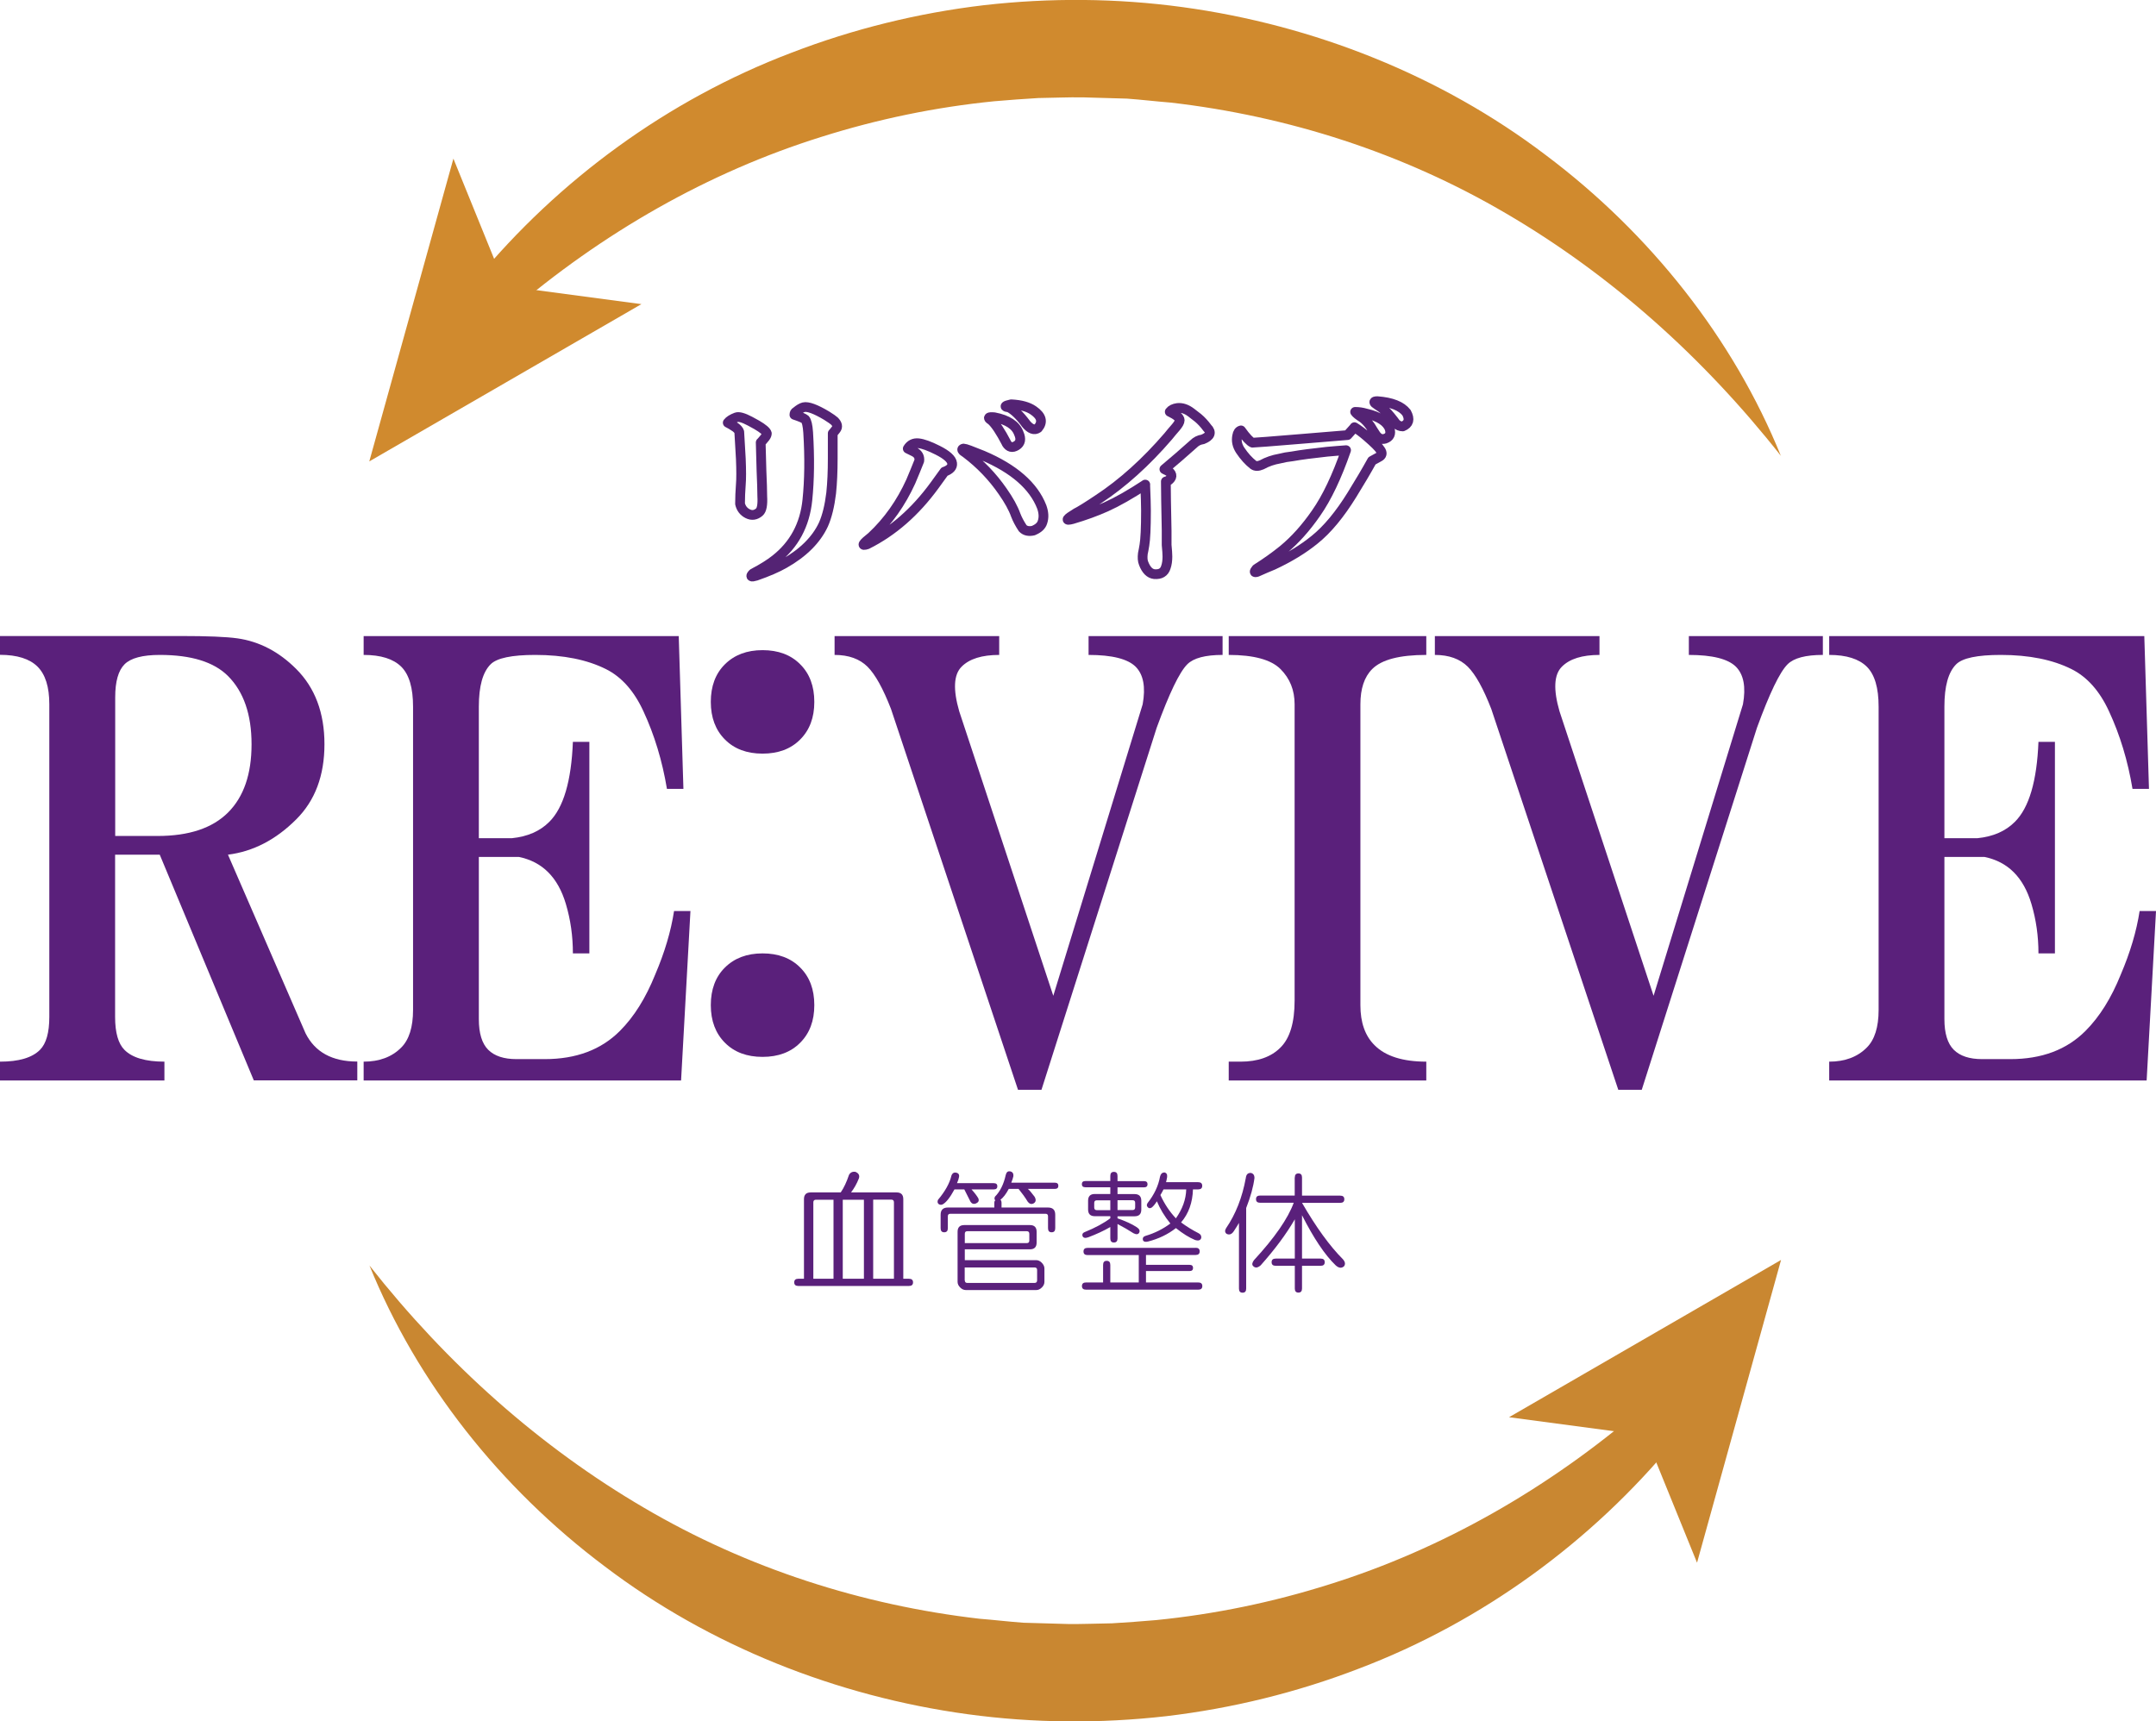
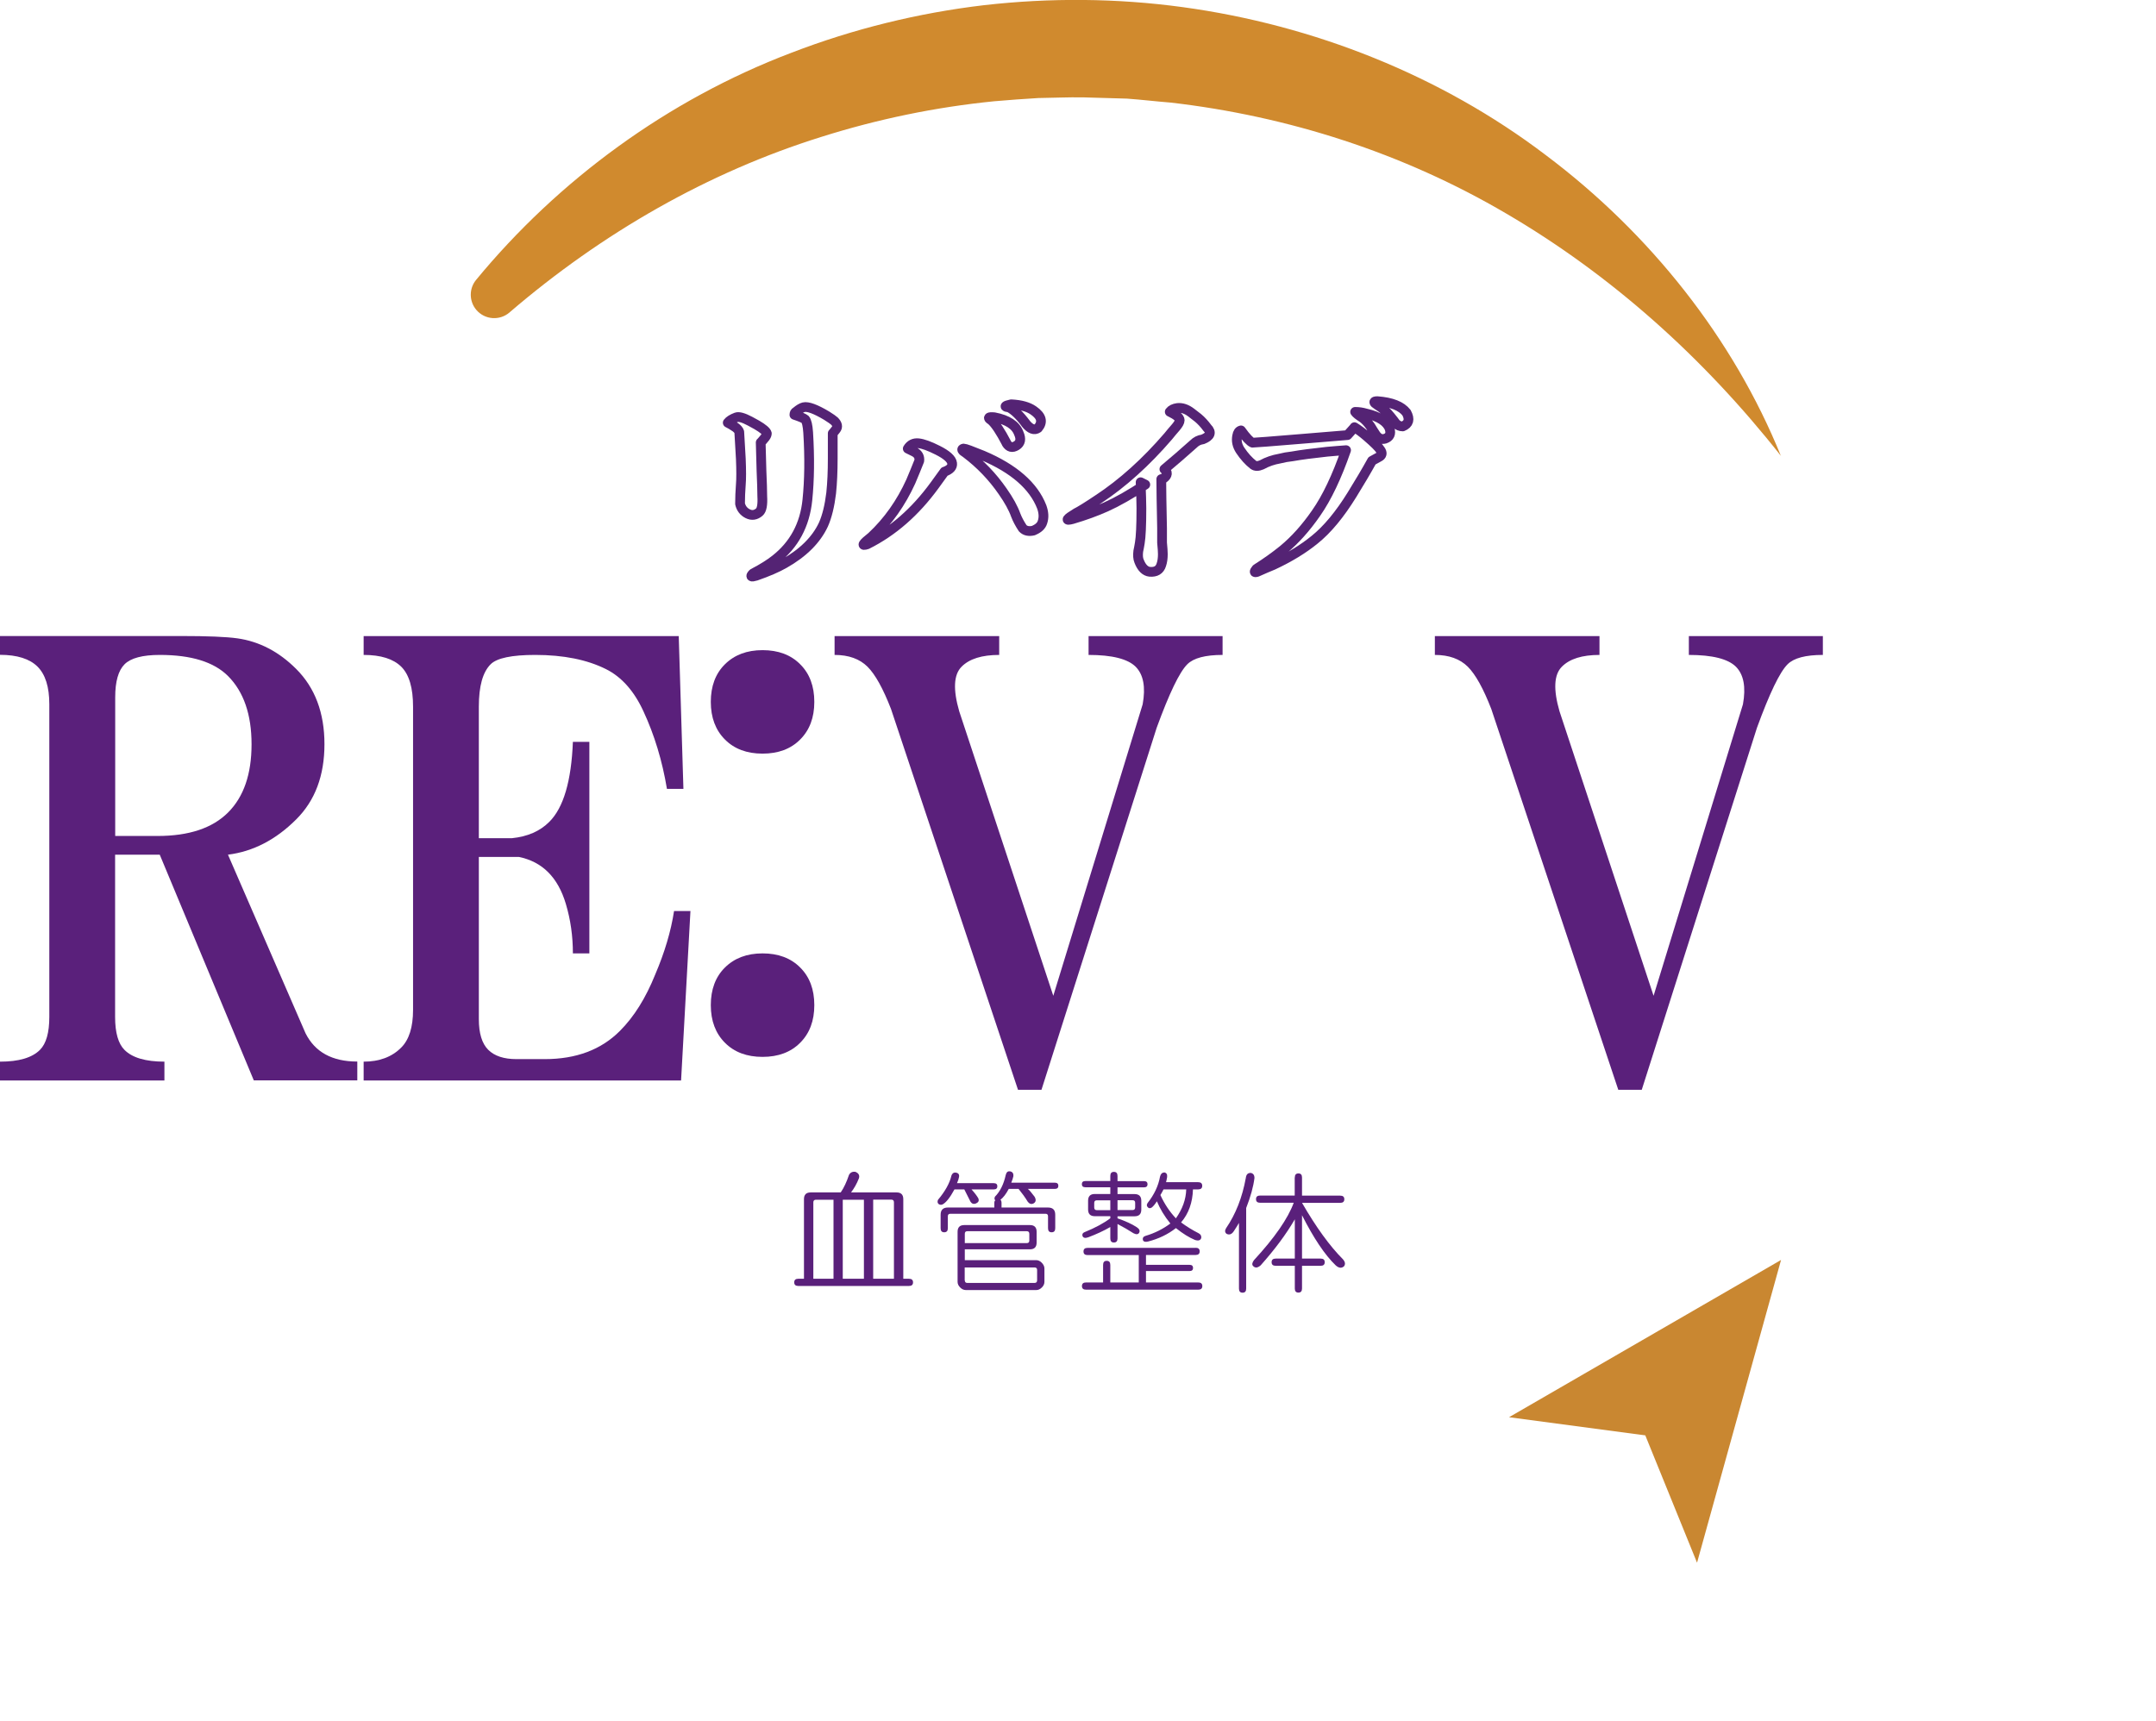
<svg xmlns="http://www.w3.org/2000/svg" id="_レイヤー_2" viewBox="0 0 221.21 176.65">
  <defs>
    <style>.cls-1{fill:#d08a2e;}.cls-1,.cls-2,.cls-3{stroke-width:0px;}.cls-2{fill:#5a207b;}.cls-3{fill:#c98731;}.cls-4{fill:none;stroke:#542374;stroke-linecap:round;stroke-linejoin:round;}</style>
  </defs>
  <g id="_レイヤー_1-2">
    <path class="cls-2" d="m16.89,110.88H0v-1.93c1.93,0,3.29-.4,4.1-1.21.64-.64.96-1.77.96-3.38v-32.09c0-1.77-.4-3.05-1.21-3.86-.81-.8-2.09-1.21-3.86-1.21v-1.93h18.58c2.73,0,4.66.08,5.79.24,2.25.32,4.26,1.37,6.03,3.14,1.93,1.93,2.9,4.5,2.9,7.72s-.96,5.79-2.9,7.72c-2.09,2.09-4.43,3.3-7,3.62l7.96,18.33c.97,1.93,2.73,2.9,5.31,2.9v1.93h-10.62l-9.65-23.16h-4.58v16.65c0,1.61.32,2.74.96,3.38.8.81,2.17,1.21,4.1,1.21v1.93Zm-5.07-25.09h4.34c3.22,0,5.63-.8,7.24-2.41,1.61-1.61,2.41-3.94,2.41-7s-.81-5.39-2.41-7c-1.45-1.45-3.78-2.17-7-2.17-1.77,0-2.98.32-3.62.96-.64.64-.96,1.77-.96,3.38v14.23Z" />
    <path class="cls-2" d="m70.84,93.51l-.96,17.37h-32.57v-1.93c1.61,0,2.9-.48,3.86-1.45.8-.8,1.21-2.09,1.21-3.86v-31.12c0-1.93-.4-3.29-1.21-4.1-.81-.8-2.09-1.21-3.86-1.21v-1.93h32.33l.48,15.68h-1.69c-.48-2.89-1.29-5.55-2.41-7.96-.96-2.09-2.25-3.54-3.86-4.34-1.93-.96-4.34-1.45-7.24-1.45-2.41,0-3.94.32-4.58.96-.81.81-1.21,2.25-1.21,4.34v13.51h3.38c1.61-.16,2.9-.72,3.86-1.69,1.45-1.45,2.25-4.18,2.41-8.2h1.69v21.71h-1.69c0-1.77-.24-3.46-.72-5.07-.81-2.73-2.41-4.34-4.83-4.83h-4.1v16.65c0,1.45.32,2.5.96,3.14.64.64,1.61.96,2.9.96h2.9c3.22,0,5.79-.96,7.72-2.9,1.45-1.45,2.65-3.38,3.62-5.79.96-2.25,1.61-4.42,1.93-6.51h1.69Z" />
    <path class="cls-2" d="m78.24,77.34c-1.61,0-2.9-.48-3.86-1.45-.96-.96-1.45-2.25-1.45-3.86s.48-2.9,1.45-3.86c.97-.96,2.25-1.45,3.86-1.45s2.9.48,3.86,1.45c.97.96,1.45,2.25,1.45,3.86s-.48,2.89-1.45,3.86c-.96.97-2.25,1.45-3.86,1.45Zm0,31.12c-1.61,0-2.9-.48-3.86-1.45-.96-.96-1.45-2.25-1.45-3.86s.48-2.9,1.45-3.86c.97-.96,2.25-1.45,3.86-1.45s2.9.48,3.86,1.45c.97.96,1.45,2.25,1.45,3.86s-.48,2.89-1.45,3.86c-.96.97-2.25,1.45-3.86,1.45Z" />
    <path class="cls-2" d="m106.86,111.84h-2.41l-13.03-39.08c-.81-2.09-1.61-3.54-2.41-4.34-.81-.8-1.93-1.21-3.38-1.21v-1.93h16.89v1.93c-1.77,0-3.06.4-3.86,1.21-.81.81-.89,2.33-.24,4.58l9.65,29.19,9.17-29.91c.32-1.77.08-3.05-.72-3.86-.81-.8-2.41-1.21-4.83-1.21v-1.93h13.75v1.93c-1.77,0-2.98.32-3.62.96-.81.81-1.85,2.98-3.14,6.51l-11.82,37.15Z" />
-     <path class="cls-2" d="m146.34,110.88h-20.27v-1.93h1.21c1.77,0,3.14-.48,4.1-1.45.97-.96,1.45-2.57,1.45-4.82v-30.4c0-1.45-.48-2.65-1.45-3.62-.96-.96-2.74-1.45-5.31-1.45v-1.93h20.27v1.93c-2.74,0-4.58.48-5.55,1.45-.81.81-1.21,2.01-1.21,3.62v30.88c0,1.77.48,3.14,1.45,4.1,1.12,1.13,2.9,1.69,5.31,1.69v1.93Z" />
    <path class="cls-2" d="m168.45,111.84h-2.41l-13.03-39.08c-.81-2.09-1.61-3.54-2.41-4.34-.81-.8-1.93-1.21-3.38-1.21v-1.93h16.89v1.93c-1.77,0-3.06.4-3.86,1.21-.81.81-.89,2.33-.24,4.58l9.65,29.19,9.17-29.91c.32-1.77.08-3.05-.72-3.86-.81-.8-2.41-1.21-4.83-1.21v-1.93h13.75v1.93c-1.77,0-2.98.32-3.62.96-.81.81-1.85,2.98-3.14,6.51l-11.82,37.15Z" />
-     <path class="cls-2" d="m221.21,93.51l-.96,17.37h-32.57v-1.93c1.61,0,2.9-.48,3.86-1.45.8-.8,1.21-2.09,1.21-3.86v-31.12c0-1.93-.4-3.29-1.21-4.1-.81-.8-2.09-1.21-3.86-1.21v-1.93h32.33l.48,15.68h-1.69c-.48-2.89-1.29-5.55-2.41-7.96-.96-2.09-2.25-3.54-3.86-4.34-1.93-.96-4.34-1.45-7.24-1.45-2.41,0-3.94.32-4.58.96-.81.81-1.21,2.25-1.21,4.34v13.51h3.38c1.61-.16,2.9-.72,3.86-1.69,1.45-1.45,2.25-4.18,2.41-8.2h1.69v21.71h-1.69c0-1.77-.24-3.46-.72-5.07-.81-2.73-2.41-4.34-4.83-4.83h-4.1v16.65c0,1.45.32,2.5.96,3.14.64.64,1.61.96,2.9.96h2.9c3.22,0,5.79-.96,7.72-2.9,1.45-1.45,2.65-3.38,3.62-5.79.96-2.25,1.61-4.42,1.93-6.51h1.69Z" />
    <path class="cls-4" d="m78.05,45.41l.08,2.91c.05,1.15.08,2.02.08,2.59.05.89-.05,1.44-.31,1.65-.37.31-.76.37-1.18.16-.42-.21-.68-.55-.79-1.02,0-.63.03-1.28.08-1.96.05-.58.05-1.47,0-2.67-.05-1-.11-1.91-.16-2.75-.05-.16-.18-.31-.39-.47-.31-.21-.58-.37-.79-.47.16-.21.45-.39.87-.55.26-.1.73.03,1.41.39l.71.39c.63.37.97.66,1.02.87,0,.11-.05.24-.16.39-.21.26-.37.45-.47.55Zm7.39-.94v2.59c0,1.31-.05,2.49-.16,3.54-.16,1.31-.42,2.38-.79,3.22-.73,1.57-2.07,2.91-4.01,4.01-.73.42-1.7.84-2.91,1.26-.52.16-.63.08-.31-.24,1-.52,1.75-1,2.28-1.42,1.94-1.52,3.04-3.56,3.3-6.13.21-2.04.24-4.35.08-6.92-.05-.73-.16-1.18-.31-1.34-.11-.1-.47-.26-1.1-.47,0-.16.05-.26.16-.31.31-.26.58-.42.79-.47.42-.1,1.21.18,2.36.87.42.26.68.45.79.55.31.31.37.6.16.86l-.31.39Z" />
    <path class="cls-4" d="m96.91,48.4l-1.02,1.41c-1.99,2.73-4.3,4.74-6.92,6.05-.63.21-.47-.05.47-.79,1.68-1.57,3.01-3.46,4.01-5.66.31-.73.6-1.44.87-2.12.05-.42-.13-.73-.55-.94l-.63-.31c.26-.42.63-.6,1.1-.55.47.05,1.13.29,1.96.71.94.47,1.44.92,1.49,1.34.05.37-.21.66-.79.87Zm9.12,6.05c-.47.11-.84.03-1.1-.24-.31-.47-.55-.92-.71-1.34-.26-.73-.71-1.54-1.34-2.44-1.05-1.52-2.31-2.83-3.77-3.93-.42-.26-.5-.42-.24-.47.16,0,.81.24,1.96.71,3.2,1.36,5.21,3.12,6.05,5.27.21.58.24,1.1.08,1.57-.11.37-.42.66-.94.87Zm-2.75-8.96c-.63-1.21-1.15-1.99-1.57-2.36-.42-.26-.31-.37.31-.31,1.36.26,2.2.81,2.51,1.65.26.58.18,1-.24,1.26-.42.26-.76.18-1.02-.24Zm1.96-2.04c-.63-.84-1.21-1.39-1.73-1.65-.52-.05-.45-.16.24-.31,1,.05,1.75.26,2.28.63.84.58,1,1.18.47,1.81-.37.26-.79.11-1.26-.47Z" />
-     <path class="cls-4" d="m117.51,49.73c-1.52,1-2.86,1.76-4.01,2.28-1.05.47-2.2.89-3.46,1.26-.79.21-.65,0,.39-.63.42-.21,1.18-.68,2.28-1.42,2.46-1.62,4.85-3.77,7.15-6.44.21-.26.47-.58.79-.94.26-.31.39-.55.39-.71,0-.26-.34-.55-1.02-.87.16-.21.42-.34.79-.39.47-.05.94.11,1.41.47l.71.55c.31.26.63.6.94,1.02.47.47.31.87-.47,1.18-.37.05-.68.21-.94.47-1,.89-1.99,1.76-2.99,2.59l.47.24c.37.31.34.63-.08.94l-.24.08c0,.94.03,2.62.08,5.03v1.49c.05.52.08.92.08,1.18,0,.42-.05.79-.16,1.1-.16.52-.55.76-1.18.71-.47-.05-.84-.42-1.1-1.1-.11-.26-.13-.6-.08-1.02.05-.21.1-.5.16-.86.1-.58.16-1.75.16-3.54,0-.58-.03-1.47-.08-2.67Z" />
+     <path class="cls-4" d="m117.51,49.73c-1.52,1-2.86,1.76-4.01,2.28-1.05.47-2.2.89-3.46,1.26-.79.21-.65,0,.39-.63.42-.21,1.18-.68,2.28-1.42,2.46-1.62,4.85-3.77,7.15-6.44.21-.26.47-.58.79-.94.26-.31.39-.55.39-.71,0-.26-.34-.55-1.02-.87.16-.21.42-.34.79-.39.47-.05.94.11,1.41.47l.71.55c.31.26.63.6.94,1.02.47.47.31.87-.47,1.18-.37.05-.68.21-.94.47-1,.89-1.99,1.76-2.99,2.59c.37.31.34.63-.08.94l-.24.08c0,.94.03,2.62.08,5.03v1.49c.05.52.08.92.08,1.18,0,.42-.05.79-.16,1.1-.16.52-.55.76-1.18.71-.47-.05-.84-.42-1.1-1.1-.11-.26-.13-.6-.08-1.02.05-.21.1-.5.16-.86.1-.58.16-1.75.16-3.54,0-.58-.03-1.47-.08-2.67Z" />
    <path class="cls-4" d="m138.97,43.84c.42.26.84.58,1.26.94.79.68,1.26,1.15,1.41,1.41.21.31.16.55-.16.71l-.71.39c-.58,1.05-1.26,2.2-2.04,3.46-1.26,2.04-2.54,3.59-3.85,4.64-1.15.94-2.57,1.81-4.24,2.59-.52.21-1.07.45-1.65.71-.31.1-.34,0-.08-.31,1-.63,1.91-1.28,2.75-1.96,1.21-1,2.33-2.25,3.38-3.77,1.1-1.57,2.12-3.72,3.07-6.45-.73.05-1.39.11-1.96.16-1.47.16-2.65.31-3.54.47-.47.05-.92.13-1.34.24-.63.11-1.23.31-1.81.63-.37.16-.66.16-.87,0-.47-.37-.92-.86-1.34-1.49-.31-.47-.42-.97-.31-1.49.05-.31.18-.5.39-.55.52.73.92,1.15,1.18,1.26.21,0,1.89-.13,5.03-.39l4.72-.39.71-.79Zm.86-.94c-.42-.26-.68-.47-.79-.63.37,0,.73.05,1.1.16,1.36.31,2.17.84,2.44,1.57.16.52,0,.86-.47,1.02-.37.11-.68-.03-.94-.39-.21-.31-.39-.6-.55-.87-.26-.37-.52-.65-.79-.86Zm4.09.86c-.26,0-.5-.1-.71-.31-.11-.16-.29-.39-.55-.71-.37-.47-.81-.86-1.34-1.18-.42-.26-.42-.39,0-.39,1.47.11,2.46.5,2.99,1.18.37.68.24,1.15-.39,1.41Z" />
    <path class="cls-2" d="m87.75,120.25c.35.14.48.37.37.69-.21.53-.48,1.01-.8,1.43h4.67c.46,0,.69.23.69.69v8.17h.58c.28,0,.42.12.42.37s-.14.37-.42.37h-11.35c-.28,0-.42-.12-.42-.37s.14-.37.42-.37h.58v-8.17c0-.46.23-.69.69-.69h3.08c.32-.46.6-1.06.85-1.8.14-.25.35-.35.64-.32Zm-4.3,3.13v7.85h2.07v-8.11h-1.8c-.18,0-.27.09-.27.27Zm3.02,7.85h2.17v-8.11h-2.17v8.11Zm3.13,0h2.12v-7.85c0-.18-.09-.27-.27-.27h-1.86v8.11Z" />
    <path class="cls-2" d="m98.19,120.36c.18.07.25.21.21.42s-.11.42-.21.64h3.77c.25,0,.37.11.37.32s-.12.32-.37.32h-2.28c.32.35.55.66.69.9.11.25.03.42-.21.53-.25.11-.44.05-.58-.16-.21-.42-.42-.85-.64-1.27h-1.01c-.46.85-.87,1.36-1.22,1.54-.14.07-.28.05-.42-.05-.11-.11-.12-.25-.05-.42.74-.88,1.2-1.71,1.38-2.49.11-.28.3-.37.58-.27Zm5.41-.16c.28.04.41.21.37.53-.04.18-.11.39-.21.64h4.46c.25,0,.37.11.37.32s-.12.32-.37.32h-2.76c.14.11.37.37.69.8.18.32.14.55-.11.69-.21.11-.41.05-.58-.16-.28-.46-.6-.9-.95-1.33h-1.01c-.28.53-.57.9-.85,1.11.07.07.11.18.11.32v.48h4.77c.5,0,.74.25.74.74v1.38c0,.28-.12.42-.37.42s-.37-.14-.37-.42v-1.22c0-.18-.09-.26-.26-.26h-9.76c-.18,0-.26.09-.26.26v1.22c0,.28-.12.42-.37.42s-.37-.14-.37-.42v-1.38c0-.49.25-.74.74-.74h4.77v-.48c0-.14.04-.23.11-.26-.11-.07-.12-.19-.05-.37.53-.53.9-1.27,1.11-2.23.07-.28.21-.41.42-.37Zm2.07,5.52c.46,0,.69.23.69.69v1.11c0,.46-.23.69-.69.69h-6.68v1.11h7.32c.21,0,.41.09.58.27s.27.37.27.58v1.38c0,.21-.09.41-.27.58-.18.18-.37.26-.58.26h-7.21c-.21,0-.41-.09-.58-.26-.18-.18-.27-.37-.27-.58v-5.14c0-.46.23-.69.69-.69h6.74Zm-6.68.9v.95h6.36c.18,0,.26-.09.26-.26v-.69c0-.18-.09-.27-.26-.27h-6.1c-.18,0-.26.09-.26.27Zm0,4.77c0,.18.09.27.26.27h6.89c.18,0,.27-.09.27-.27v-1.06c0-.18-.09-.26-.27-.26h-7.16v1.33Z" />
    <path class="cls-2" d="m113.92,120.68c0-.28.12-.42.37-.42s.37.14.37.42v.53h2.71c.25,0,.37.11.37.32s-.12.32-.37.32h-2.71v.69h1.75c.46,0,.69.23.69.69v.9c0,.46-.23.69-.69.69h-1.75v.21c.81.28,1.47.58,1.96.9.28.18.37.37.26.58-.11.18-.3.19-.58.05-.5-.32-1.04-.64-1.64-.95v1.48c0,.28-.12.42-.37.42s-.37-.14-.37-.42v-1.17c-.67.39-1.43.74-2.28,1.06-.32.11-.51.05-.58-.16-.04-.18.04-.3.21-.37,1.13-.46,2.01-.94,2.65-1.43v-.21h-1.59c-.46,0-.69-.23-.69-.69v-.9c0-.46.23-.69.69-.69h1.59v-.69h-2.55c-.25,0-.37-.11-.37-.32s.12-.32.37-.32h2.55v-.53Zm8.75,7.37c.28,0,.42.12.42.37s-.14.37-.42.37h-5.09v1.01h4.46c.25,0,.37.11.37.32s-.12.32-.37.32h-4.46v1.17h5.36c.28,0,.42.12.42.37s-.14.37-.42.37h-11.51c-.28,0-.42-.12-.42-.37s.14-.37.42-.37h1.75v-1.8c0-.28.12-.42.37-.42s.37.14.37.42v1.8h2.92v-2.81h-5.25c-.28,0-.42-.12-.42-.37s.14-.37.42-.37h11.08Zm-10.4-4.61v.48c0,.18.09.27.27.27h1.38v-1.01h-1.38c-.18,0-.27.09-.27.26Zm2.39.74h1.54c.18,0,.27-.09.27-.27v-.48c0-.18-.09-.26-.27-.26h-1.54v1.01Zm4.77-3.87c.25.04.35.19.32.48-.04.21-.07.39-.11.53h3.29c.28,0,.42.12.42.37s-.14.37-.42.37h-.53c-.04,1.34-.44,2.48-1.22,3.39.57.42,1.17.79,1.8,1.11.21.11.3.27.27.48-.07.25-.28.32-.64.21-.6-.25-1.25-.65-1.96-1.22-.81.64-1.77,1.1-2.86,1.38-.28.07-.46.02-.53-.16-.04-.21.05-.35.27-.42.95-.28,1.8-.71,2.55-1.27-.6-.74-1.06-1.5-1.38-2.28-.18.28-.35.5-.53.64-.18.11-.32.09-.42-.05-.11-.11-.11-.25,0-.42.67-.85,1.1-1.75,1.27-2.7.07-.28.21-.42.42-.42Zm-.05,1.75c-.11.21-.21.41-.32.58.42.92.95,1.71,1.59,2.39.67-.95,1.03-1.94,1.06-2.97h-2.33Z" />
    <path class="cls-2" d="m128.29,120.36c.28.04.42.21.42.53-.11.88-.39,1.91-.85,3.08v8.27c0,.28-.12.42-.37.42s-.37-.14-.37-.42v-6.74c-.14.25-.32.53-.53.85s-.46.41-.74.27c-.18-.14-.2-.34-.05-.58.99-1.45,1.66-3.16,2.02-5.14.04-.35.19-.53.48-.53Zm4.56.48c0-.28.12-.42.37-.42s.37.14.37.42v1.86h3.92c.28,0,.42.12.42.37s-.14.37-.42.37h-3.92c1.45,2.51,2.85,4.44,4.19,5.78.25.28.28.53.11.74-.25.21-.53.18-.85-.11-1.1-1.06-2.25-2.77-3.45-5.14v4.45h1.91c.28,0,.42.12.42.37s-.14.37-.42.37h-1.91v2.33c0,.28-.12.42-.37.42s-.37-.14-.37-.42v-2.33h-1.96c-.28,0-.42-.12-.42-.37s.14-.37.42-.37h1.96v-4.03c-.88,1.52-2.05,3.09-3.5,4.72-.32.28-.58.3-.8.05-.11-.14-.07-.34.11-.58,2.12-2.3,3.48-4.26,4.08-5.89h-3.45c-.28,0-.42-.12-.42-.37s.14-.37.42-.37h3.55v-1.86Z" />
    <path class="cls-1" d="m182.74,46.8c-8.03-10.2-17.53-18.64-28.17-24.87-10.63-6.25-22.43-10.01-34.43-11.4-1.51-.12-3.01-.3-4.52-.41l-4.54-.13c-1.51-.02-3.02.05-4.54.07-1.51.09-3.02.2-4.52.33-6.02.6-11.97,1.83-17.76,3.66-11.61,3.63-22.46,9.84-31.97,18l-.02.02c-1.01.86-2.52.75-3.39-.26-.77-.9-.76-2.21-.03-3.09,8.43-10.23,19.66-18.49,32.36-23.31,6.33-2.44,12.99-4.08,19.76-4.88,6.77-.77,13.62-.72,20.37.2,13.48,1.84,26.52,7.03,37.24,15.17,10.74,8.06,19.27,18.85,24.15,30.9Z" />
-     <polygon class="cls-1" points="37.89 47.35 46.52 16.28 51.83 29.35 65.81 31.21 37.89 47.35" />
-     <path class="cls-3" d="m37.89,129.85c8.03,10.2,17.53,18.64,28.17,24.87,10.63,6.25,22.43,10.01,34.43,11.4,1.51.12,3.01.3,4.52.41l4.54.13c1.51.02,3.02-.05,4.54-.07,1.51-.09,3.02-.2,4.52-.33,6.02-.6,11.97-1.83,17.76-3.66,11.61-3.63,22.46-9.84,31.97-18l.02-.02c1.01-.86,2.52-.75,3.39.26.77.9.76,2.21.03,3.09-8.43,10.23-19.66,18.49-32.36,23.31-6.33,2.44-12.99,4.08-19.76,4.88-6.77.77-13.62.72-20.37-.2-13.48-1.84-26.52-7.03-37.24-15.17-10.74-8.06-19.27-18.85-24.15-30.9Z" />
    <polygon class="cls-3" points="182.74 129.3 174.12 160.37 168.81 147.3 154.83 145.44 182.74 129.3" />
  </g>
</svg>